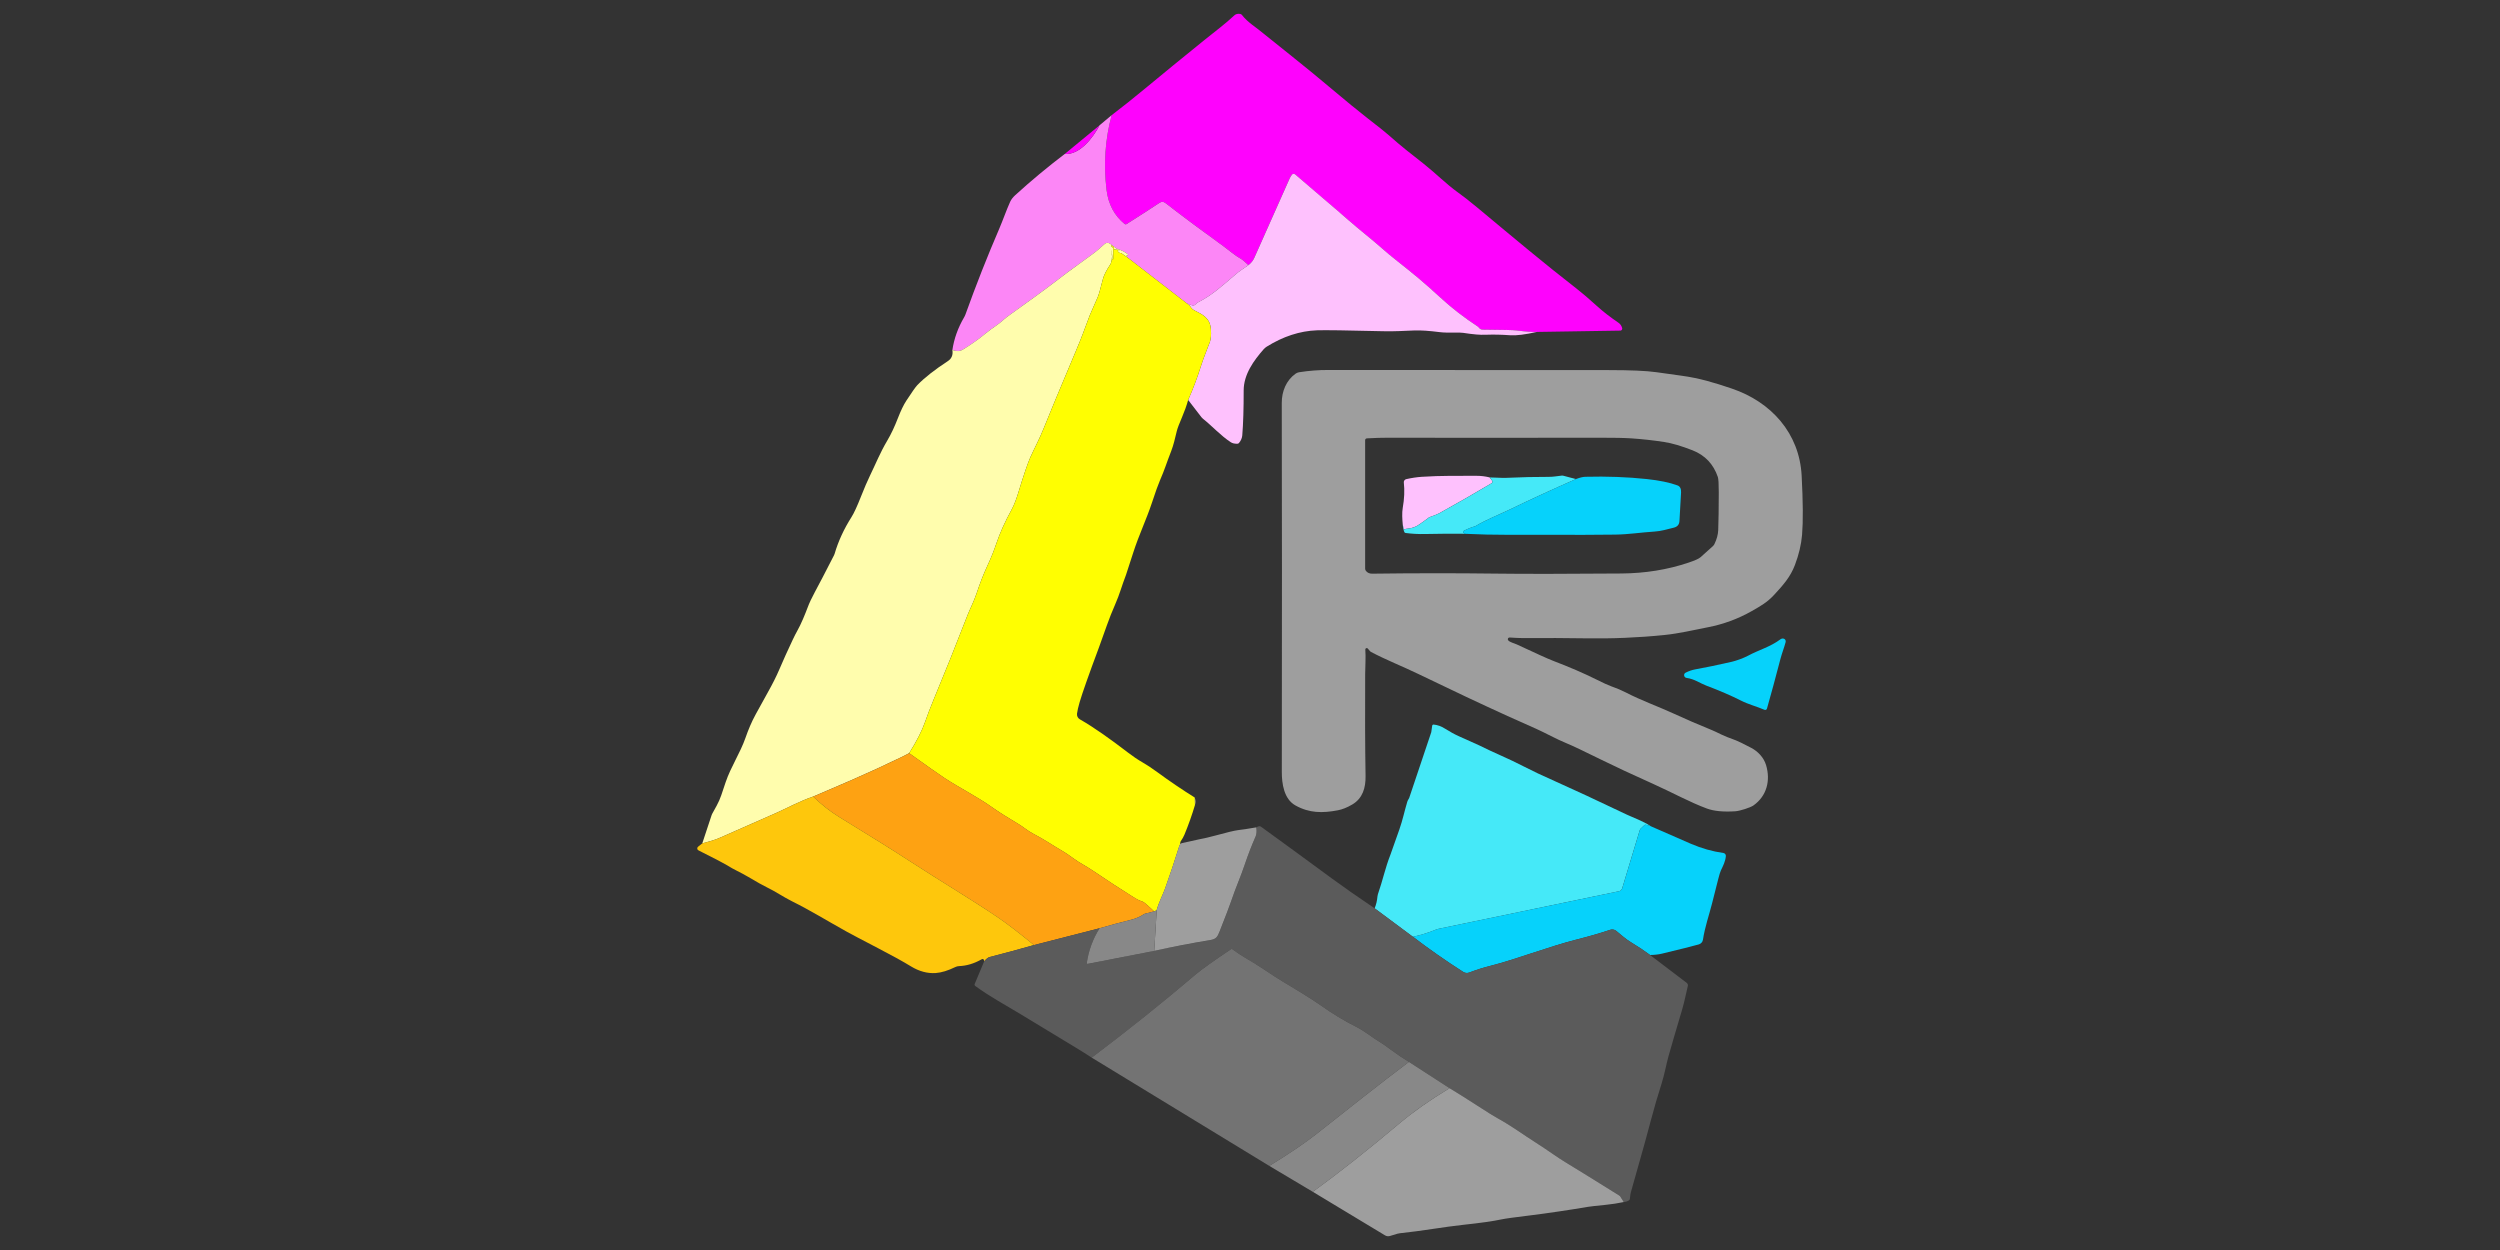
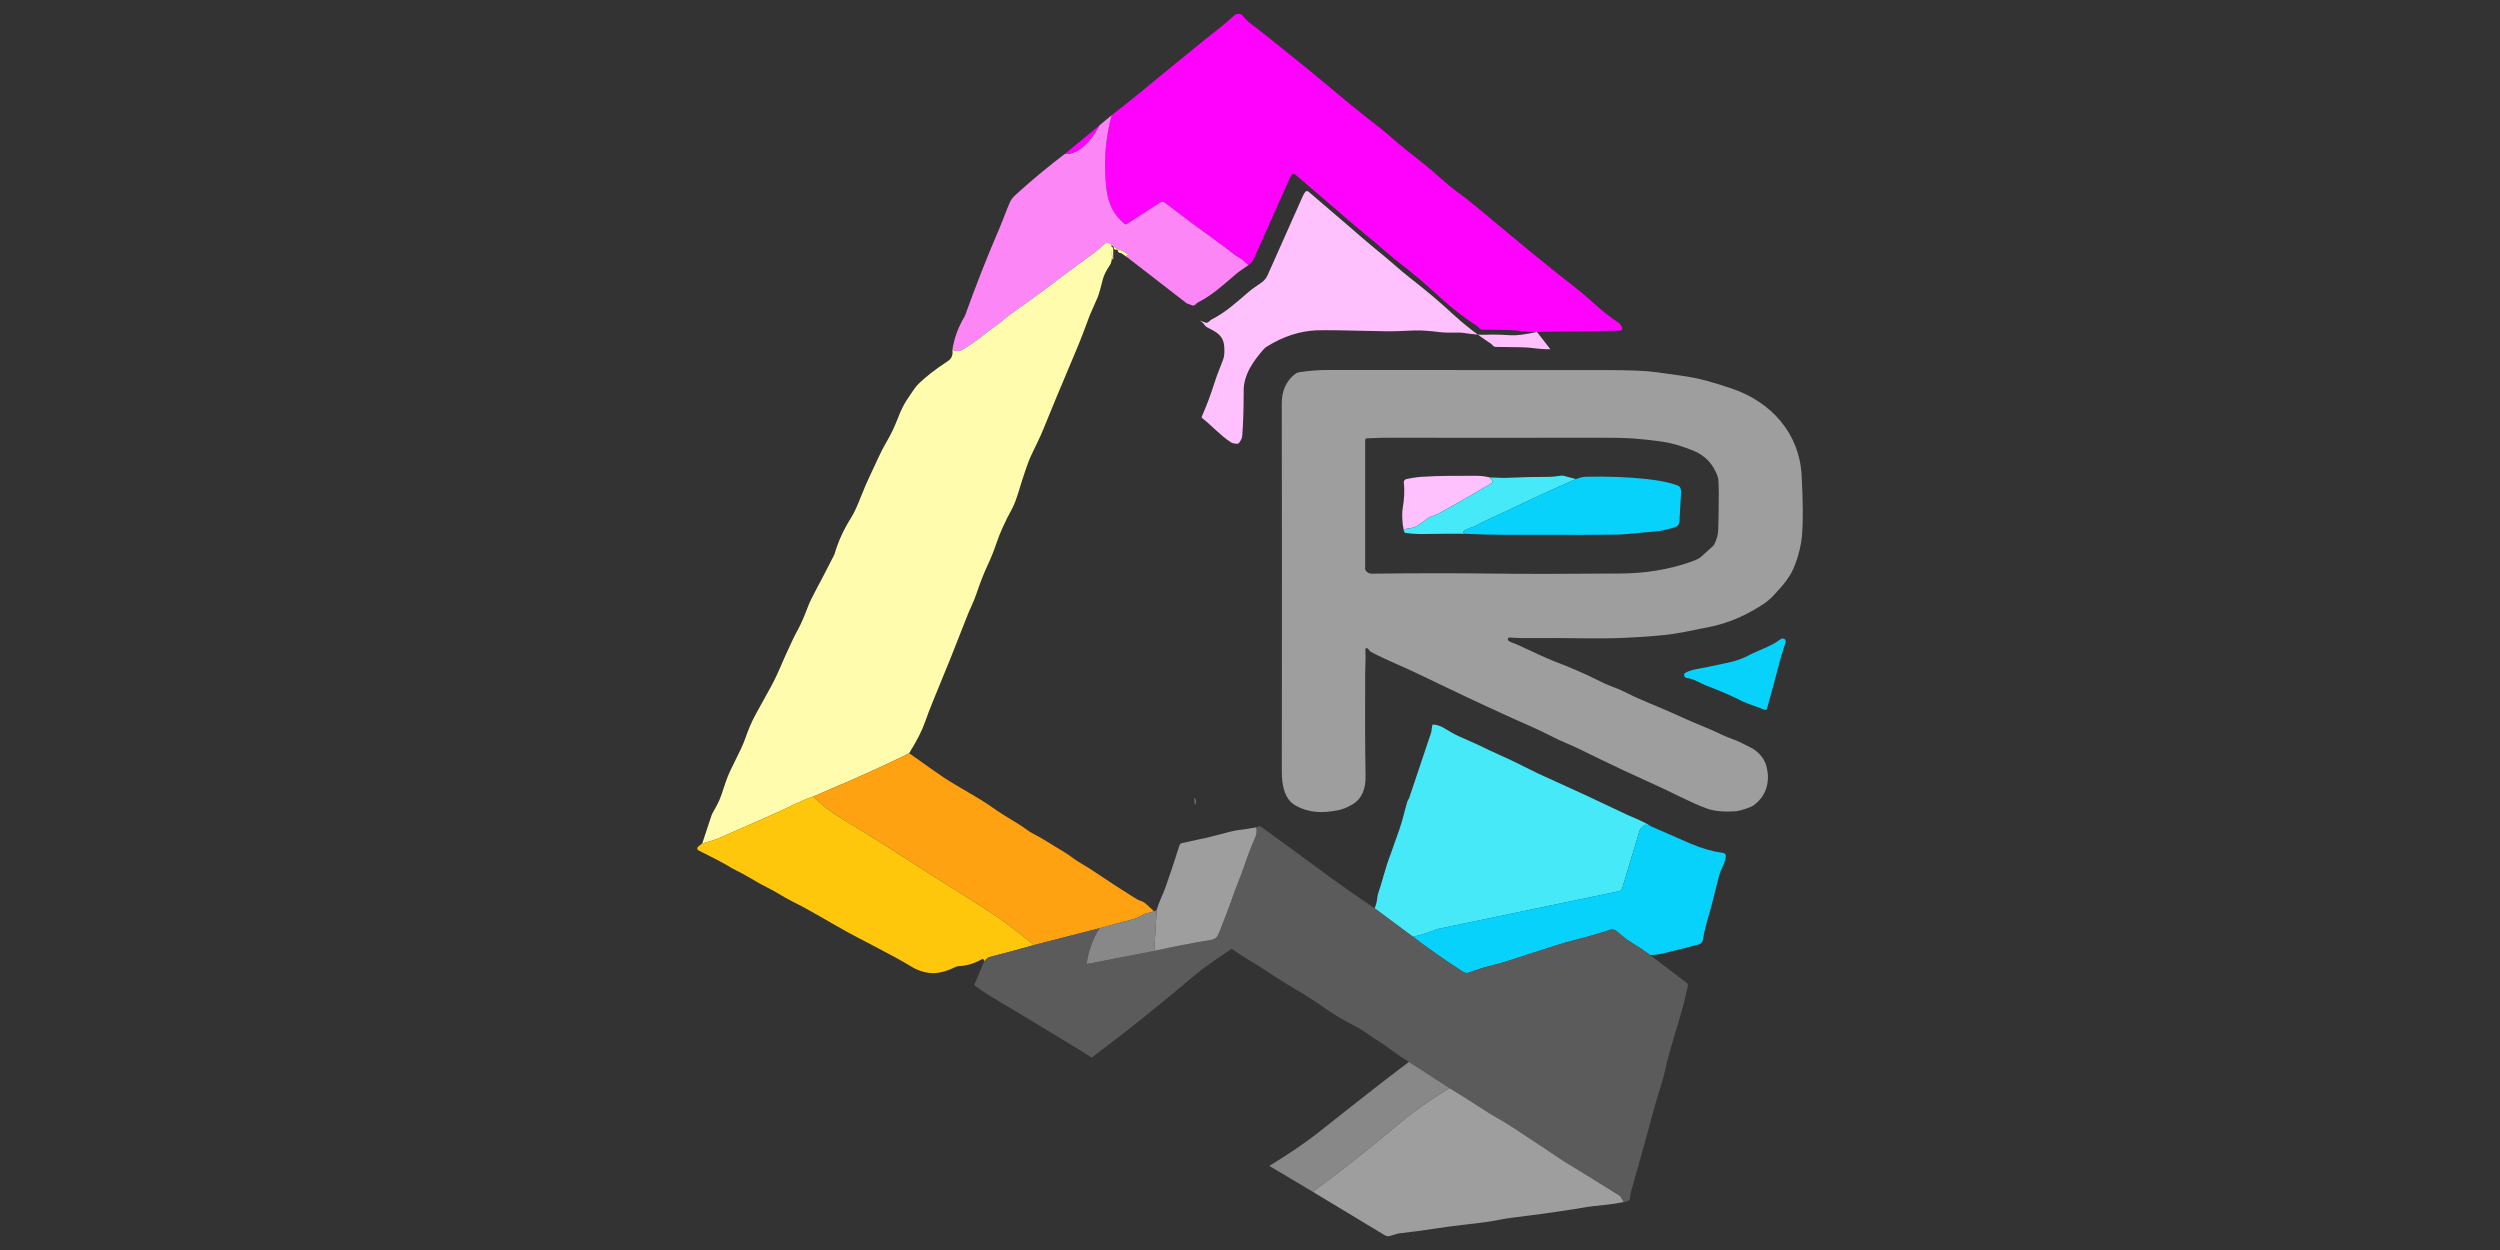
<svg xmlns="http://www.w3.org/2000/svg" id="Capa_1" viewBox="0 0 1080 540">
  <rect x="0" y="0" width="1080" height="540" fill="#333333" stroke="none" />
  <defs>
    <style>      .cls-1 {        fill: #45e9f8;      }      .cls-2 {        fill: #fea212;      }      .cls-3 {        fill: #fffe01;      }      .cls-4 {        fill: #fc86f6;      }      .cls-5 {        fill: #fe02fd;      }      .cls-6 {        fill: #5b5b5b;      }      .cls-7 {        fill: #fec70c;      }      .cls-8 {        fill: #737373;      }      .cls-9 {        fill: #06d2fb;      }      .cls-10 {        fill: #fec1fd;      }      .cls-11 {        fill: #9e9e9e;      }      .cls-12 {        fill: #888;      }      .cls-13 {        fill: #fffdad;      }    </style>
  </defs>
  <path class="cls-5" d="M663.96,143.39c-1.84.11-4.75-.09-8.75-.62-1.37-.18-6.3-.3-14.78-.36-.61,0-1.16-.33-1.64-.96-.12-.16-.27-.3-.45-.41-5.74-3.72-11.13-7.91-16.18-12.54-3.56-3.26-6.69-6.04-9.41-8.32-2.32-1.94-5.58-4.58-9.79-7.9-1.98-1.56-3.91-3.17-5.8-4.84-4.81-4.26-9.76-8.05-14.51-12.21-7.79-6.83-14.48-12.36-23.16-19.89-.41-.35-1.02-.31-1.38.1,0,0-.01.02-.02.03-.35.44-.69,1.02-1.03,1.75-1.16,2.54-6.24,13.94-15.23,34.2-.54,1.23-1.38,2.27-2.52,3.12l-2.3-2.05c-.22-.2-.46-.37-.72-.52-2.76-1.53-5.19-3.72-7.56-5.43-9.43-6.8-17.76-13.01-25.01-18.62-1.37-1.06-1.98-.85-3.29.02-2.62,1.75-7.22,4.71-13.8,8.9-.24.15-.55.13-.77-.05-4.47-3.63-7.08-8.54-7.84-14.74-1.35-11.09-.61-21.86,2.21-32.3,4.68-3.57,9.3-7.24,13.85-11.02,5.2-4.31,9.51-7.85,12.91-10.62,4.12-3.34,8.44-6.86,12.97-10.54,5.06-4.12,9.41-7.27,13.25-10.91.65-.61,1.51-.82,2.58-.64.29.05.54.2.72.43,2.54,3.32,6.32,5.45,9.49,8.17.11.1,4.78,3.84,14,11.23,4.88,3.91,9.51,7.7,13.87,11.38,7.45,6.27,13.1,10.9,16.96,13.89,4.65,3.59,7.68,6.01,9.09,7.26,5.89,5.23,9.22,7.74,15.09,12.36,5.25,4.14,9.86,8.86,14.74,12.33,2.33,1.65,5.27,3.95,8.81,6.9,15.74,13.1,28.4,23.75,42.56,34.75,2.44,1.9,5.35,4.39,8.74,7.47,2.64,2.4,5.74,4.8,9.29,7.21.82.55,1.36,1.34,1.63,2.35.12.45-.14.92-.59,1.04-.07.02-.14.03-.21.03l-36,.57Z" />
  <path class="cls-4" d="M480.24,49.74c-2.82,10.44-3.56,21.21-2.21,32.3.76,6.2,3.37,11.11,7.84,14.74.22.18.53.2.77.05,6.58-4.18,11.18-7.15,13.8-8.9,1.32-.87,1.92-1.08,3.29-.02,7.24,5.61,15.58,11.82,25.01,18.62,2.37,1.71,4.79,3.9,7.56,5.43.26.14.5.32.72.52l2.3,2.05c-.9.63-1.86,1.29-2.87,1.98-1.03.71-1.95,1.41-2.76,2.11-6.05,5.16-9.98,8.83-16.14,12-.69.35-1.05,1.09-1.79,1.33-.23.07-.49.06-.72-.02l-2.38-.89-25.68-19.88-.42-.78c.3.03.53,0,.71-.08.11-.05.15-.19.1-.3-.01-.03-.03-.05-.06-.07-1.3-1.07-2.91-1.9-4.82-2.49-.1-.03-.2-.08-.28-.14l-2.7-2.03c-.7-.52-1.67-.47-2.31.13-1.87,1.77-3.74,3.33-5.61,4.67-6.72,4.81-13.16,9.59-19.32,14.34-1.54,1.19-6.7,4.92-15.47,11.21-1.58,1.13-2.63,1.94-3.14,2.42-2.48,2.33-4.93,3.56-7.88,6.02-2.94,2.45-6.25,4.8-9.93,7.03-1.21.73-2.69.77-4.42.12.72-4.9,2.41-9.61,5.07-14.14.24-.41.44-.84.6-1.29,4.52-12.59,9.37-24.89,14.54-36.89,1.54-3.57,3.15-8.2,4.75-11.73.44-.96,1.16-1.9,2.16-2.82,6.88-6.27,14.01-12.2,21.39-17.81,6.64.42,12.33-7.2,15.02-12.37l5.28-4.42Z" />
  <path class="cls-5" d="M474.96,54.17c-2.69,5.16-8.38,12.78-15.02,12.37l15.02-12.37Z" />
-   <path class="cls-10" d="M663.96,143.39c-5.08,1.15-8.93,1.63-11.56,1.44-3.69-.27-7.08-.34-10.16-.23-1.7.06-3.16.03-4.38-.09-2.29-.23-3.74-.4-4.36-.52-3.68-.68-7.61,0-11.65-.52-4.41-.57-8.03-.81-10.86-.71-4.64.16-8.3.45-13.33.33-15.79-.39-25.38-.52-28.74-.4-7.37.28-14.61,2.64-21.72,7.08-.46.29-.88.65-1.25,1.05-4.32,4.91-8.69,10.92-8.68,17.88.01,7.82-.19,14.26-.6,19.33-.1,1.21-.57,2.32-1.43,3.34-.17.2-.41.31-.67.32-1.2.04-2.15-.18-2.88-.66-4.4-2.87-7.92-6.88-12.04-10.16-.22-.18-.43-.38-.6-.61l-5.76-7.47c2.12-4.8,3.97-9.71,5.55-14.72,1.3-4.13,2.72-7.23,3.85-10.38.45-1.25.59-3.04.43-5.38-.34-4.89-3.39-6.34-7.17-8.25-.69-.35-1.26-.89-1.69-1.62-.13-.21-.29-.39-.48-.54l-1.11-.88,2.38.89c.23.08.48.09.72.02.73-.24,1.09-.98,1.79-1.33,6.16-3.16,10.09-6.83,16.14-12,.81-.7,1.73-1.4,2.76-2.11,1.01-.69,1.97-1.35,2.87-1.98,1.13-.85,1.97-1.89,2.52-3.12,8.99-20.25,14.07-31.65,15.23-34.2.34-.73.68-1.32,1.03-1.75.34-.42.95-.48,1.37-.14,0,0,.02.01.03.02,8.68,7.53,15.37,13.06,23.16,19.89,4.76,4.16,9.7,7.96,14.51,12.21,1.89,1.67,3.82,3.28,5.8,4.84,4.21,3.32,7.47,5.96,9.79,7.9,2.72,2.28,5.86,5.06,9.41,8.32,5.05,4.64,10.45,8.82,16.18,12.54.17.11.32.25.45.41.48.64,1.03.96,1.64.96,8.48.06,13.41.18,14.78.36,4,.52,6.91.73,8.75.62Z" />
+   <path class="cls-10" d="M663.96,143.39c-5.08,1.15-8.93,1.63-11.56,1.44-3.69-.27-7.08-.34-10.16-.23-1.7.06-3.16.03-4.38-.09-2.29-.23-3.74-.4-4.36-.52-3.68-.68-7.61,0-11.65-.52-4.41-.57-8.03-.81-10.86-.71-4.64.16-8.3.45-13.33.33-15.79-.39-25.38-.52-28.74-.4-7.37.28-14.61,2.64-21.72,7.08-.46.29-.88.65-1.25,1.05-4.32,4.91-8.69,10.92-8.68,17.88.01,7.82-.19,14.26-.6,19.33-.1,1.21-.57,2.32-1.43,3.34-.17.2-.41.31-.67.32-1.2.04-2.15-.18-2.88-.66-4.4-2.87-7.92-6.88-12.04-10.16-.22-.18-.43-.38-.6-.61c2.12-4.8,3.97-9.71,5.55-14.72,1.3-4.13,2.72-7.23,3.85-10.38.45-1.25.59-3.04.43-5.38-.34-4.89-3.39-6.34-7.17-8.25-.69-.35-1.26-.89-1.69-1.62-.13-.21-.29-.39-.48-.54l-1.11-.88,2.38.89c.23.08.48.09.72.02.73-.24,1.09-.98,1.79-1.33,6.16-3.16,10.09-6.83,16.14-12,.81-.7,1.73-1.4,2.76-2.11,1.01-.69,1.97-1.35,2.87-1.98,1.13-.85,1.97-1.89,2.52-3.12,8.99-20.25,14.07-31.65,15.23-34.2.34-.73.68-1.32,1.03-1.75.34-.42.95-.48,1.37-.14,0,0,.02.01.03.02,8.68,7.53,15.37,13.06,23.16,19.89,4.76,4.16,9.7,7.96,14.51,12.21,1.89,1.67,3.82,3.28,5.8,4.84,4.21,3.32,7.47,5.96,9.79,7.9,2.72,2.28,5.86,5.06,9.41,8.32,5.05,4.64,10.45,8.82,16.18,12.54.17.11.32.25.45.41.48.64,1.03.96,1.64.96,8.48.06,13.41.18,14.78.36,4,.52,6.91.73,8.75.62Z" />
  <path class="cls-13" d="M486.57,110.38l-.66-.18c-.04-.05-.07-.1-.09-.15t0,0c.03.05.06.1.09.15l.66.18.42.78-2.64-1.82c-.08-.05-.17-.07-.26-.04-.16.05-.31.03-.45-.06-.5-.3-.76-.61-.77-.95,0-.11.03-.19.09-.25.13-.1.21-.11.23-.02,0,.01.07.07.2.18.04.03.11.02.14-.02.02-.03.03-.06.01-.1-.04-.07-.13-.11-.28-.12-.69-.06-1.23-.11-1.6-.16-.27-.04-.46-.27-.43-.54.04-.48-.29-.88-1-1.2-.09-.04-.2,0-.24.1-.03.08,0,.16.06.21l.5.38c.23.17.36.44.36.72v4.49s-.02.05-.05.05h-.2c-.1,0-.18-.08-.18-.18,0,0,0,0,0,0,.08-1.37-.11-2.71-.58-4.02.65,2.03.66,3.98.03,5.86-.07.21-.17.41-.29.58-1.7,2.53-2.78,4.68-3.22,6.43-1.05,4.16-1.79,6.75-2.24,7.76-2.1,4.78-3.23,7.37-3.4,7.77-.18.45-1.14,3.01-2.89,7.7-.76,2.04-1.78,4.59-3.07,7.63-7.09,16.8-11.74,27.96-13.94,33.5-1.75,4.43-4.12,8.8-5.79,12.55-1.1,2.46-2.87,7.65-5.29,15.57-.62,2-1.63,4.9-2.72,6.88-2.9,5.26-5.14,10.23-6.71,14.9-1.02,3.03-2.31,6.24-3.89,9.62-1.62,3.49-3.19,7.51-4.7,12.07-1.03,3.09-2.94,6.86-3.76,8.99-4.82,12.46-9.74,24.72-14.76,36.79-1.45,3.5-2.66,6.64-3.62,9.43-1.31,3.79-3.61,8.3-6.89,13.54-1.1.6-2.28,1.2-3.54,1.8-7.04,3.4-14.14,6.66-21.3,9.78-1.53.67-3.06,1.34-4.6,1.99-4.01,1.72-8.03,3.44-12.04,5.17-5.55,1.85-12.06,5.36-15.82,7.01-8.18,3.58-16.35,7.18-24.52,10.8-2.46,1.09-4.92,1.7-7.55,2.41l4.04-12.2c.06-.18.13-.36.22-.52.8-1.46,1.46-2.66,1.98-3.6,1.69-3.09,2.25-5.38,3.86-10.1,2.25-6.66,6.33-12.7,8.57-19.17,1.17-3.35,2.59-6.83,4.4-10.13,3.21-5.84,4.97-9.03,5.28-9.57,2.05-3.65,3.68-6.9,4.89-9.74,1.69-3.97,3.65-8.31,5.88-13.02.72-1.51,1.32-2.7,1.82-3.57,1.81-3.19,3.53-7.49,4.55-10.2.74-1.98,1.75-4.15,3.03-6.52,1.93-3.57,4.73-8.94,8.4-16.13.11-.21.2-.44.27-.68,1.56-5.35,3.99-10.62,7.28-15.81,1.06-1.68,2.43-4.64,4.1-8.88,1.39-3.54,2.68-6.54,3.86-8.98,2.71-5.59,4.32-9.8,7.52-15.23,1.6-2.7,3.12-5.91,4.56-9.64,1.26-3.23,2.46-5.72,3.61-7.49,2.46-3.78,4.06-6.04,4.8-6.8,3.1-3.2,7.49-6.64,13.15-10.34,1.67-1.09,2.33-2.7,1.98-4.82,1.74.66,3.21.62,4.42-.12,3.67-2.24,6.98-4.58,9.93-7.03,2.95-2.45,5.4-3.69,7.88-6.02.51-.48,1.56-1.28,3.14-2.42,8.78-6.29,13.94-10.03,15.47-11.21,6.17-4.75,12.61-9.53,19.32-14.34,1.87-1.34,3.74-2.9,5.61-4.67.63-.6,1.61-.66,2.31-.13l2.7,2.03c.08.06.18.11.28.14,1.91.59,3.52,1.42,4.82,2.49.1.08.11.23.03.32-.02.02-.04.04-.07.06-.17.09-.41.12-.71.08Z" />
-   <path class="cls-3" d="M486.98,111.15l25.68,19.88,1.11.88c.19.15.35.33.48.54.44.73,1,1.27,1.69,1.62,3.79,1.91,6.83,3.36,7.17,8.25.16,2.34.02,4.13-.43,5.38-1.13,3.15-2.55,6.25-3.85,10.38-1.58,5.01-3.43,9.92-5.55,14.72-.69,2.46-1.55,4.87-2.56,7.22-1.27,2.94-2.05,5.01-2.35,6.22-.72,2.97-1.4,6.06-2.39,8.56-2.11,5.4-2.75,7.85-4.89,12.76-.75,1.73-1.9,4.9-3.42,9.53-2.42,7.33-5.63,13.94-8.08,21.55-1.97,6.11-3.02,9.34-3.15,9.69-1.83,4.72-2.75,8.43-4.68,12.76-2.74,6.12-4.72,12.45-7.01,18.6-4.4,11.79-7.19,19.69-8.36,23.7-.58,2-.96,3.64-1.12,4.92-.12.99.36,1.95,1.23,2.44,6.38,3.62,14.03,9.19,20.61,14.23,2.27,1.74,4.41,3.19,6.42,4.34,1.93,1.1,4.09,2.53,6.47,4.28,5.24,3.85,10.61,7.49,16.11,10.93l.11,3.26c-1.26,4.24-2.76,8.47-4.5,12.69-.42,1.01-.95,1.96-1.59,2.85-.14.2-.23.44-.25.68l-.05.68c-.15.25-.28.51-.37.8-1.91,6.11-3.94,12.19-6.09,18.24-.95,2.67-2.73,6.03-3.64,9.3-.11.26-.49.49-1.14.7l-2.74-2.52c-.86-.79-1.6-1.37-2.12-1.65-.21-.11-.71-.3-1.51-.57-.46-.15-1.35-.65-2.68-1.48-5.45-3.41-11.31-7.23-17.57-11.47-2.93-1.98-5.66-3.29-8.07-5.08-2.21-1.64-4.19-2.95-5.95-3.94-2.68-1.5-6.95-4.46-11.58-6.83-2.19-1.12-4.47-3.05-6.05-3.99-5.06-3.01-8.95-5.47-11.66-7.4-6.56-4.67-14.43-8.58-20.78-12.79-2.41-1.6-7.45-5.14-15.12-10.62,3.28-5.23,5.57-9.74,6.89-13.54.96-2.79,2.17-5.94,3.62-9.43,5.02-12.07,9.94-24.33,14.76-36.79.82-2.13,2.73-5.89,3.76-8.99,1.51-4.56,3.08-8.58,4.7-12.07,1.57-3.38,2.87-6.59,3.89-9.62,1.57-4.67,3.81-9.64,6.71-14.9,1.08-1.98,2.1-4.88,2.72-6.88,2.42-7.92,4.18-13.11,5.29-15.57,1.68-3.76,4.04-8.12,5.79-12.55,2.2-5.54,6.84-16.7,13.94-33.5,1.29-3.05,2.31-5.59,3.07-7.63,1.74-4.69,2.71-7.26,2.89-7.7.17-.41,1.3-3,3.4-7.77.45-1.01,1.19-3.6,2.24-7.76.44-1.75,1.51-3.9,3.22-6.43.12-.18.22-.38.29-.58.63-1.87.62-3.82-.03-5.86.47,1.3.66,2.64.58,4.02,0,.1.07.19.18.19,0,0,0,0,0,0h.2s.05-.02.05-.05v-4.49c0-.29-.13-.55-.36-.72l-.5-.38c-.08-.06-.09-.18-.03-.26.05-.06.14-.09.21-.06.71.32,1.04.72,1,1.2-.03.26.16.5.43.54.37.05.91.11,1.6.16.15.01.24.05.28.12.02.05,0,.11-.06.13-.03.01-.07,0-.1-.01-.13-.11-.19-.17-.2-.18-.03-.09-.1-.09-.23.02-.06.05-.09.13-.09.25.01.33.27.65.77.95.14.09.29.11.45.06.09-.03.18-.01.26.04l2.64,1.82Z" />
  <path class="cls-4" d="M485.91,110.19c-.04-.05-.07-.1-.09-.15t0,0c.03.05.06.1.09.15Z" />
-   <path class="cls-4" d="M486.57,110.38l-.66-.18.66.18Z" />
  <path class="cls-11" d="M651.56,276.65c.84.88,2.49,1.18,3.82,1.8,8.36,3.91,13.51,6.24,15.46,6.98,7.08,2.7,13.31,5.39,18.68,8.06,3.1,1.55,5.23,2.53,6.38,2.93,2.52.9,4.69,1.81,6.49,2.74,7.01,3.62,13.67,5.9,20.95,9.25,5.06,2.33,10.23,4.57,15.52,6.71,1.22.49,2.82,1.23,4.8,2.21,1.27.63,3.35,1.46,6.26,2.51.9.32,3.11,1.41,6.63,3.25,2.82,1.48,5.39,4.11,6.39,7.43,1.99,6.63.34,13.37-5.51,17.47-1.25.87-5.7,2.34-7.78,2.48-5.12.33-9.21-.06-12.24-1.17-7.24-2.65-15.41-7.14-23.22-10.64-9.12-4.09-16.56-7.56-22.33-10.41-7.71-3.81-12.71-6.18-15.01-7.11-4.48-1.82-9.33-4.56-13.14-6.26-8.22-3.68-12.37-5.53-12.44-5.56-10.95-4.97-23.81-11.03-38.58-18.17-6.89-3.34-13.74-5.98-20.46-9.53-.13-.07-.25-.17-.35-.28l-.98-1.15c-.22-.26-.61-.29-.87-.08-.15.13-.23.32-.22.52.26,3.67-.04,6.59-.06,10.67-.09,16.3-.04,30.95.17,43.95.08,5.03-1.22,9.6-5.69,12.26-2.24,1.33-4.36,2.18-6.36,2.55-6.56,1.23-12.22,1.25-18.24-2.11-5.01-2.79-5.9-9.5-5.89-14.45.09-62.34.08-115.49-.02-159.45-.02-4.94,1.91-9.75,5.99-12.64.44-.31.95-.52,1.49-.6,4.27-.67,8.51-1,12.7-.98,12.63.03,52.96.04,121,.05,9.47,0,16.34.3,20.59.9,5.85.82,9.47,1.33,10.88,1.52,7.76,1.05,14.05,2.95,21.74,5.55,17.12,5.79,29.24,19.36,30.2,37.61.6,11.35.66,19.88.18,25.58-.35,4.25-1.4,8.62-3.12,13.13-1.96,5.12-5.09,8.64-9.03,12.89-2.9,3.13-5.78,4.76-9.63,6.95-5.89,3.34-12.2,5.66-18.94,6.97-6.63,1.29-12.28,2.67-18.76,3.34-11.23,1.15-22.74,1.63-34.51,1.43-7.51-.13-16.49-.16-26.93-.11-1.09,0-2.9-.07-5.41-.24-.41-.02-.76.29-.78.7-.01.2.06.4.2.55ZM590.48,189.38c-.41.02-.74.36-.74.78v55.49c0,.34.11.68.32.95.65.84,1.56,1.25,2.75,1.23,18.21-.24,35.93-.25,53.19-.03,12.34.16,30.49.15,54.43-.05,10.29-.08,19.96-1.64,29-4.69,2.76-.92,4.49-1.7,5.19-2.33,2.94-2.66,4.69-4.23,5.25-4.71.33-.28.6-.63.78-1.02,1-2.07,1.54-4.06,1.62-5.99.15-3.9.23-9.33.24-16.29,0-3.64-.13-5.86-.4-6.65-1.9-5.58-5.55-9.43-10.97-11.55-4.78-1.87-8.83-3.06-12.17-3.57-4.73-.73-9.44-1.25-14.13-1.57-3.05-.21-7.79-.3-14.21-.29-38.26.07-68.53.07-90.8,0-2.8,0-5.92.09-9.36.28Z" />
  <path class="cls-10" d="M643.51,206.25l1.05,1.36c.27.35.2.85-.15,1.11-.02.02-.05.04-.08.05-7.46,4.43-15,8.75-22.61,12.97-.68.37-2.03.92-4.05,1.62-.24.09-.47.22-.66.39-.41.35-1.66,1.26-3.76,2.72-1.67,1.16-3.03,1.66-4.85,1.85-.82.08-1.37.19-1.65.35-.14.07-.3.02-.37-.12-.01-.02-.02-.05-.03-.08l-.36-1.89c-.22-2.29-.38-5.06,0-7.22.69-3.9.84-7.54.46-10.92-.07-.68.37-1.3,1.04-1.45,2.28-.52,4.53-.86,6.76-1.01,8.38-.56,15.91-.38,23.45-.43,1.98-.01,3.91.22,5.79.68Z" />
  <path class="cls-1" d="M680.81,206.96c-9.63,4.21-19.17,8.6-28.63,13.17-4.82,2.33-9.71,4.17-14.79,7.15-.06.04-.13.06-.19.08-1.87.55-3.53,1.23-4.97,2.04-.19.11-.25.35-.15.53.01.02.02.04.04.05l.49.61c-5.76-.05-11.49-.02-17.19.11-2.73.06-5.47-.09-8.22-.45-.24-.03-.44-.19-.53-.42-.4-1-.62-2.08-.66-3.23l.36,1.89c.03.15.17.25.33.22.03,0,.05-.01.08-.03.28-.15.83-.27,1.65-.35,1.82-.18,3.18-.68,4.85-1.85,2.1-1.46,3.35-2.37,3.76-2.72.19-.17.42-.31.66-.39,2.02-.71,3.37-1.25,4.05-1.62,7.61-4.21,15.14-8.53,22.61-12.97.38-.22.5-.71.27-1.09-.02-.03-.03-.05-.05-.08l-1.05-1.36c2.42,0,5.09.28,7.18.18,6.68-.3,12.75-.44,18.19-.42,2,.02,3.76-.32,5.81-.55.21-.03.42,0,.62.05l5.49,1.45Z" />
  <path class="cls-9" d="M632.61,230.59l-.49-.61c-.14-.16-.11-.41.05-.55.02-.01.04-.03.06-.04,1.44-.81,3.1-1.49,4.97-2.04.07-.02.13-.05.19-.08,5.08-2.98,9.96-4.82,14.79-7.15,9.46-4.57,19-8.95,28.63-13.17,1.67-.63,3.02-.96,4.06-.98,9.33-.24,18.18.09,26.55.98,5.47.59,9.88,1.5,13.24,2.74,1.12.41,1.64,1.43,1.56,3.05-.19,3.97-.43,8.1-.7,12.4-.1,1.52-.94,2.46-2.52,2.83-2.82.66-5.23,1.49-8.32,1.67-5.68.35-11.04,1.23-16.93,1.31-8.72.12-18.58.14-29.58.07-.05,0-5.47,0-16.28.02-6.44.01-12.87-.14-19.28-.45Z" />
  <path class="cls-9" d="M763.32,306.13c-.11.41-.54.65-.95.54-.03,0-.07-.02-.1-.03-3.6-1.55-6.66-2.21-10.26-4.03-4.14-2.1-9.09-4.23-14.83-6.4-2.8-1.05-5.16-2.9-8.6-3.35-.66-.09-1.13-.69-1.04-1.35.05-.4.3-.74.66-.92,1.41-.71,2.82-1.19,4.23-1.44,4.42-.79,9.66-1.88,15.74-3.27,1.66-.38,4.96-1.52,7.02-2.63,4.65-2.5,9.55-3.78,13.92-7.04.5-.37,1.01-.46,1.54-.28.58.2.9.83.74,1.46-.58,2.24-1.62,4.87-2.27,7.37-2.03,7.82-3.97,14.95-5.8,21.38Z" />
  <path class="cls-1" d="M713.18,356.95l-2.15-.66c-.21-.07-.44-.02-.6.13l-1.62,1.52c-.21.2-.37.45-.45.73l-7.58,25.1c-.19.63-.71,1.11-1.35,1.24l-77.7,16.18c-.59.12-1.17.3-1.73.53-3.11,1.28-6.32,2.27-9.63,2.97l-16.54-12.3c.67-1.54,1.08-3.29,1.25-5.26.03-.29.09-.57.18-.84,2.04-5.81,3.18-11.45,5.42-17.1.04-.09,1.31-3.7,3.83-10.83,1.44-4.04,2.19-7.9,3.46-12.07.11-.35.33-.78.66-1.31.07-.1.12-.21.16-.33l9.5-28.3s.03-.08.03-.13l.38-2.71c.04-.31.32-.53.64-.5,1.64.15,3.26.73,4.86,1.74,2.24,1.41,4.25,2.51,6.05,3.31,5.47,2.44,8.37,3.74,8.7,3.91,6.76,3.4,12.65,5.66,19.54,9.25,3.28,1.71,7.82,3.86,13.62,6.43,7.38,3.28,17.57,8.02,30.57,14.22,2.58,1.23,7.15,2.82,10.49,5.09Z" />
  <path class="cls-2" d="M392.76,325.38c7.67,5.48,12.71,9.02,15.12,10.62,6.36,4.21,14.23,8.12,20.78,12.79,2.71,1.93,6.59,4.4,11.66,7.4,1.58.94,3.86,2.88,6.05,3.99,4.63,2.36,8.9,5.32,11.58,6.83,1.76.99,3.74,2.3,5.95,3.94,2.41,1.79,5.14,3.1,8.07,5.08,6.26,4.24,12.11,8.06,17.57,11.47,1.32.83,2.22,1.32,2.68,1.48.8.27,1.3.46,1.51.57.52.28,1.27.86,2.12,1.65l2.74,2.52-3.98,1.01c-.15.04-.3.11-.43.19-1.63,1.09-3.41,1.88-5.32,2.36-4.7,1.17-9.32,2.42-13.85,3.73l-28.33,7.26c-6.4-5.26-11.69-9.3-15.85-12.13-10.88-7.37-24.84-15.7-37.41-23.88-7.38-4.8-17.66-11.23-30.86-19.3-3.76-2.3-7.52-5.24-11.27-8.83,4.02-1.73,8.03-3.45,12.04-5.17,1.54-.66,3.07-1.32,4.6-1.99,7.16-3.12,14.26-6.38,21.3-9.78,1.26-.61,2.44-1.21,3.54-1.8Z" />
  <path class="cls-7" d="M351.28,344.12c3.75,3.59,7.51,6.53,11.27,8.83,13.2,8.07,23.49,14.5,30.86,19.3,12.57,8.18,26.53,16.51,37.41,23.88,4.17,2.83,9.45,6.87,15.85,12.13-6.35,1.82-12.73,3.54-19.14,5.17-.7.18-1.49.81-2.39,1.89l-.05-.46c-.03-.34-.33-.6-.67-.57-.09,0-.18.03-.26.08-3.27,1.87-6.55,2.87-9.86,2.99-.56.02-1.11.16-1.61.41-3.15,1.54-5.96,2.4-8.43,2.58-3.59.25-7.17-.71-10.73-2.88-3.39-2.07-7.99-4.62-13.83-7.65-7.35-3.83-12.01-6.28-13.97-7.37-8.62-4.79-15.59-9.13-23.57-13.09-3.79-1.88-6.88-4.11-10.78-5.99-1.74-.84-4.46-2.36-8.15-4.56-3.56-2.11-6.19-3.11-9.26-5.09-.43-.27-1.67-.94-3.71-2.02-2.94-1.54-5.79-2.99-8.53-4.35-.46-.23-.65-.79-.42-1.25.06-.12.15-.23.25-.31l1.82-1.45c2.62-.71,5.09-1.32,7.55-2.41,8.17-3.62,16.34-7.22,24.52-10.8,3.76-1.65,10.27-5.16,15.82-7.01Z" />
  <path class="cls-13" d="M516.22,347.77l-.11-3.26c.34,1.01.38,2.09.11,3.26Z" />
  <path class="cls-9" d="M713.18,356.95c5.72,2.55,11.48,5.07,17.25,7.55,4.69,2.01,9.38,3.34,14.07,3.99.65.09,1.12.68,1.07,1.33-.19,2.31-1.19,4.21-2.14,6.2-.3.63-.7,1.94-1.2,3.92-.7,2.76-1.57,6.19-2.61,10.3-1.31,5.16-3.12,10.25-3.94,15.7-.14.98-.85,1.78-1.81,2.05-2.69.76-7.99,2.09-15.92,3.99-1.47.35-3.17.55-5.09.58-2.48-1.85-5.16-3.63-8.02-5.35-2.65-1.59-4.2-3.12-6.65-5.09-.73-.58-1.7-.76-2.59-.45-4.02,1.37-8.88,2.78-14.57,4.22-11.98,3.04-26.52,8.68-37.06,11.31-3.17.8-6.24,1.77-9.22,2.92-.88.34-1.86.24-2.65-.27-7.59-4.85-14.83-9.91-21.71-15.18,3.31-.7,6.52-1.69,9.63-2.97.56-.23,1.14-.41,1.73-.53l77.7-16.18c.64-.13,1.16-.61,1.35-1.24l7.58-25.1c.09-.28.24-.53.45-.73l1.62-1.52c.16-.15.39-.2.6-.13l2.15.66Z" />
  <path class="cls-6" d="M593.84,392.39l16.54,12.3c6.89,5.27,14.13,10.33,21.71,15.18.79.51,1.78.61,2.65.27,2.98-1.15,6.05-2.13,9.22-2.92,10.53-2.63,25.08-8.27,37.06-11.31,5.69-1.45,10.55-2.85,14.57-4.22.88-.3,1.86-.13,2.59.45,2.45,1.97,4,3.51,6.65,5.09,2.86,1.72,5.54,3.5,8.02,5.35l15.8,12.01c.43.32.62.86.49,1.38-.8,3.26-1.4,6.58-2.45,10.13-2.97,10.02-4.97,16.88-6,20.57-.85,3.08-1.66,7.63-2.87,11.4-1.7,5.32-3.22,10.55-4.58,15.69-3.3,12.54-5.8,20.81-8.73,31.38-.14.5-.27,1.42-.4,2.75-.02.24-.15.47-.35.62-.55.41-1.32.67-2.29.78l-1.48-2.36c-.11-.18-.26-.32-.43-.43-9.72-6.07-17.39-10.81-23.02-14.24-4.01-2.43-7.94-5.36-11.92-7.9-7.17-4.58-11.18-7.69-17.58-11.23-1.64-.91-4.5-2.69-8.57-5.32-4.06-2.63-8.14-5.2-12.25-7.71l-17.55-11.35c-2.63-1.61-5.18-3.33-7.66-5.17-2.1-1.56-3.53-2.57-4.29-3.02-3.94-2.34-6.86-4.96-10.91-7.01-5.14-2.6-10.12-5.61-14.94-9.03-1.98-1.41-4.75-3.21-8.3-5.4-6.68-4.12-9.89-5.79-16.72-10.46-4.49-3.06-8.93-5.19-13.42-8.59-.18-.14-.43-.15-.62-.02-7.73,5.2-12.68,8.72-14.87,10.58-14.69,12.51-29.79,24.6-45.32,36.27-2.26-1.48-4.6-2.95-7.01-4.41-7.84-4.73-15.67-9.48-23.51-14.24-6.97-4.24-13.52-7.69-19.82-12.34-.25-.19-.35-.53-.22-.82l4.09-9.76c.89-1.08,1.69-1.71,2.39-1.89,6.41-1.63,12.79-3.35,19.14-5.17l28.33-7.26c-2.93,4.71-4.77,9.74-5.52,15.09-.02.16.09.3.25.32.03,0,.06,0,.08,0l28.82-5.61c8.01-1.79,16.06-3.35,24.15-4.67,2.6-.42,3.15-1.35,4.05-3.61,2.68-6.79,4.35-11.15,5-13.1,2.12-6.28,4.04-10.35,5.95-16.04,1.36-4.06,2.91-8.07,4.66-12.03.41-.94.51-2.24.3-3.9.42-.34.85-.52,1.3-.54.23,0,.46.06.65.19.79.57,1.57,1.14,2.35,1.7,7.81,5.65,17.26,12.56,28.36,20.72,4.93,3.62,11.08,7.91,18.44,12.87Z" />
  <path class="cls-11" d="M542.73,357.44c.21,1.66.11,2.96-.3,3.9-1.74,3.97-3.3,7.98-4.66,12.03-1.91,5.69-3.83,9.76-5.95,16.04-.65,1.94-2.32,6.31-5,13.1-.89,2.25-1.45,3.19-4.05,3.61-8.08,1.32-16.13,2.88-24.15,4.67l1.09-17.79c.91-3.26,2.69-6.63,3.64-9.3,2.15-6.04,4.18-12.12,6.09-18.24.09-.29.22-.55.37-.8.26-.23.54-.38.85-.45,4.61-1.02,7.04-1.55,7.27-1.6,2.22-.41,4.64-.97,7.25-1.69,4.78-1.31,7.95-2.07,9.52-2.28,2.69-.35,5.36-.75,8.02-1.22Z" />
  <path class="cls-12" d="M499.73,393l-1.09,17.79-28.82,5.61c-.15.03-.3-.08-.33-.23,0-.03,0-.06,0-.08.75-5.35,2.59-10.38,5.52-15.09,4.53-1.31,9.15-2.56,13.85-3.73,1.92-.48,3.69-1.27,5.32-2.36.13-.09.28-.15.43-.19l3.98-1.01c.65-.21,1.03-.44,1.14-.7Z" />
-   <path class="cls-8" d="M608.66,458.74c-13.51,10.14-26.67,20.68-39.94,31.13-5.11,4.02-11.9,8.62-20.38,13.8l-76.73-46.78c15.52-11.68,30.63-23.77,45.32-36.27,2.19-1.86,7.14-5.38,14.87-10.58.19-.12.44-.12.62.02,4.49,3.4,8.93,5.52,13.42,8.59,6.83,4.66,10.04,6.33,16.72,10.46,3.56,2.2,6.32,4,8.3,5.4,4.82,3.43,9.8,6.44,14.94,9.03,4.05,2.05,6.97,4.67,10.91,7.01.75.45,2.18,1.46,4.29,3.02,2.48,1.84,5.03,3.57,7.66,5.17Z" />
  <path class="cls-12" d="M608.66,458.74l17.55,11.35c-8.41,5.08-15.62,10.15-21.63,15.21-13.84,11.64-26.32,21.49-37.44,29.56l-18.8-11.19c8.47-5.18,15.27-9.78,20.38-13.8,13.27-10.45,26.43-20.98,39.94-31.13Z" />
  <path class="cls-11" d="M626.22,470.09c4.11,2.51,8.19,5.08,12.25,7.71,4.07,2.64,6.93,4.41,8.57,5.32,6.4,3.55,10.41,6.66,17.58,11.23,3.98,2.54,7.91,5.47,11.92,7.9,5.63,3.42,13.31,8.17,23.02,14.24.17.11.32.25.43.43l1.48,2.36c-2.49.53-5.07.93-7.74,1.2-4.23.42-6.83.71-7.78.88-6.96,1.2-18.06,2.86-25.02,3.7-6.59.8-10.7,1.37-12.33,1.72-3.59.77-9.06,1.55-16.4,2.33-8.42.9-17.81,2.66-27.53,3.66-.34.04-.67.1-1,.2l-3.22.97c-.71.22-1.49.12-2.12-.27l-31.19-18.81c11.12-8.07,23.6-17.92,37.44-29.56,6.01-5.05,13.22-10.12,21.63-15.21Z" />
</svg>